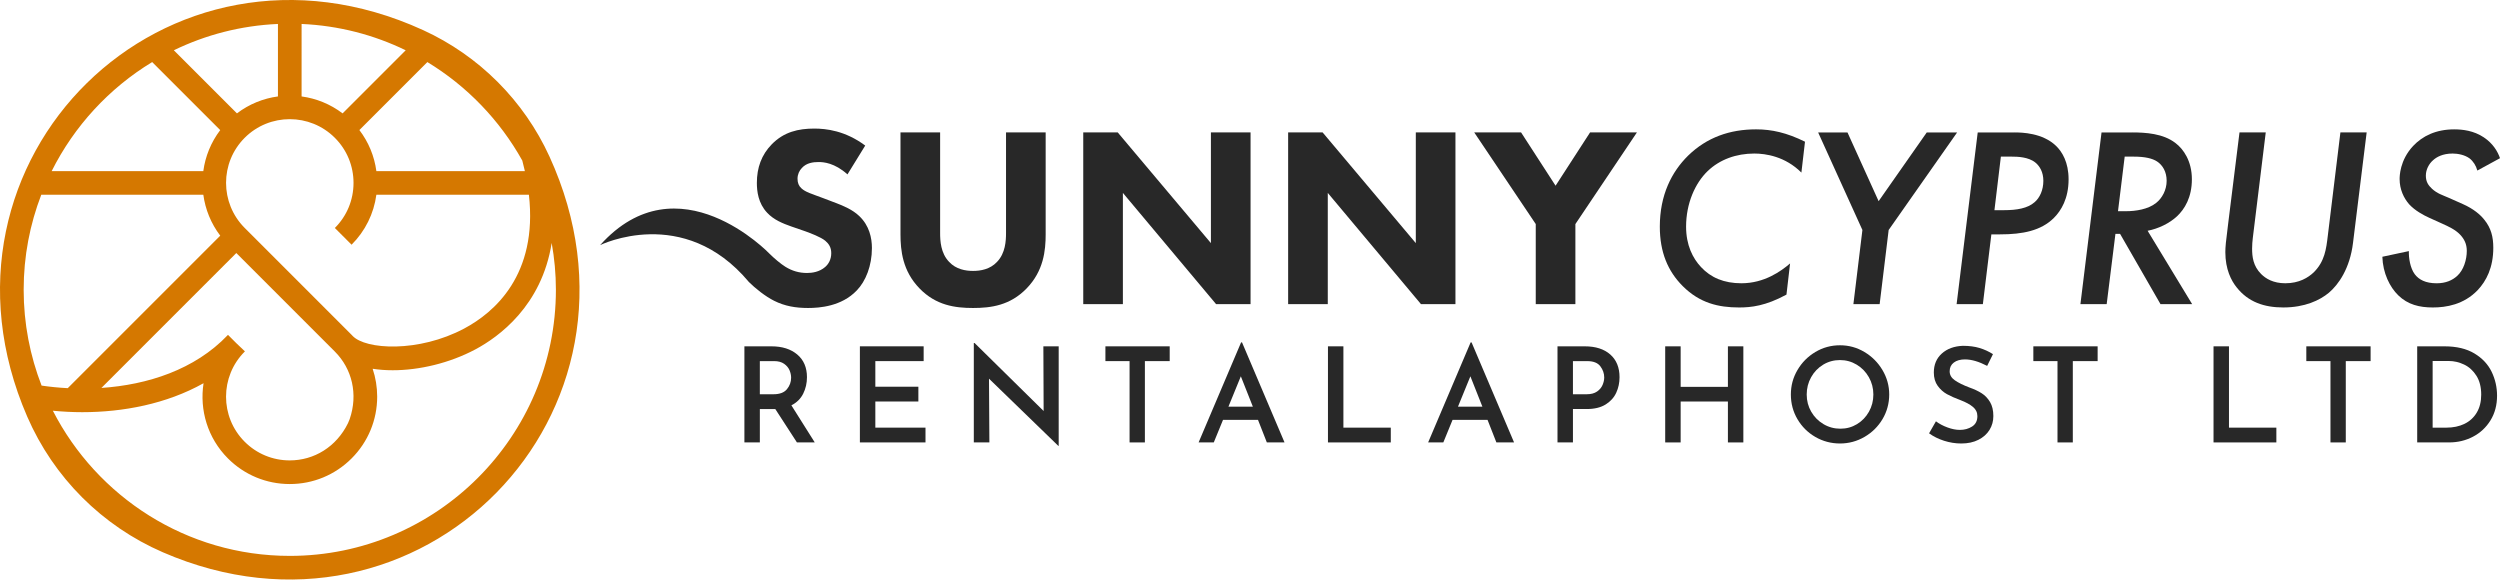
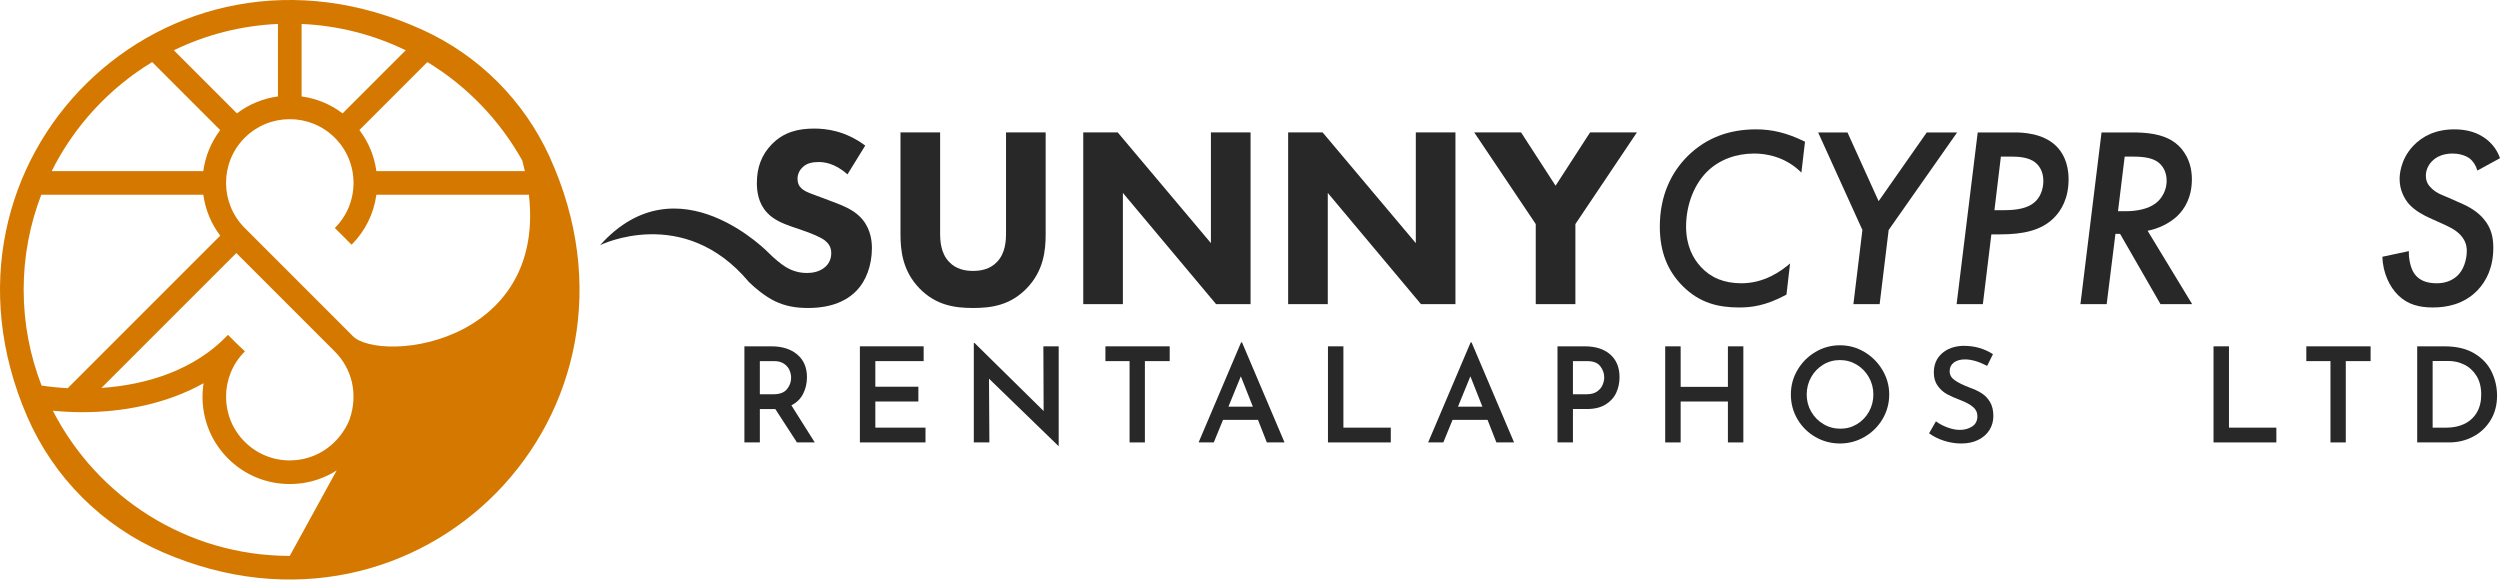
<svg xmlns="http://www.w3.org/2000/svg" id="artwork" viewBox="0 0 3806.88 882.49">
  <defs>
    <style>.cls-1{fill:#282828;}.cls-2{fill:#d57800;}</style>
  </defs>
  <path class="cls-1" d="M1592.3,356.49c0,25.09-3.14,56.05-29.01,82.71-25.09,25.87-54.09,29.79-81.53,29.79s-56.44-3.92-81.53-29.79c-25.87-26.65-29.01-57.62-29.01-82.71v-154.83h60.36v153.26c0,11.37.78,30.57,13.72,43.9,10.58,11.37,25.09,13.72,36.45,13.72s25.87-2.35,36.45-13.72c12.93-13.33,13.72-32.53,13.72-43.9v-153.26h60.36v154.83h.02Z" />
  <path class="cls-1" d="M1649.52,463.1V201.66h52.52l141.89,168.55v-168.55h60.36v261.44h-52.52l-141.89-169.33v169.33h-60.36Z" />
  <path class="cls-1" d="M1961.52,463.1V201.66h52.52l141.89,168.55v-168.55h60.36v261.44h-52.52l-141.89-169.33v169.33h-60.36Z" />
  <path class="cls-1" d="M2338.58,341.2l-93.68-139.54h71.34l52.52,81.14,52.52-81.14h71.34l-93.68,139.54v121.9h-60.36v-121.9h0Z" />
  <path class="cls-1" d="M2743.09,262.81c-24.69-24.69-54.48-29.01-71.73-29.01-27.44,0-52.52,9.02-70.95,26.65-19.21,18.42-32.92,49.39-32.92,84.67,0,28.22,10.19,48.21,22.73,61.54,14.9,16.07,34.89,24.69,61.54,24.69,34.89,0,60.36-18.42,74.08-30.18l-5.49,47.43c-31.75,17.25-53.7,19.6-72.12,19.6-31.36,0-59.97-6.66-85.84-32.53-22.73-22.73-34.89-51.74-34.89-90.54,0-48.21,18.03-83.49,43.12-108.18,28.61-27.83,63.5-39.98,103.48-39.98,23.91,0,46.64,5.1,74.47,18.81l-5.49,47.04h0Z" />
  <path class="cls-1" d="M2835.98,350.22l-67.42-148.56h44.68l47.43,104.66,73.3-104.66h46.25l-104.26,148.56-13.72,112.89h-39.98l13.72-112.89h0Z" />
  <path class="cls-1" d="M3067.62,201.66c11.37,0,42.72.78,63.11,20.38,9.41,9.02,19.21,25.09,19.21,50.96,0,29.4-11.37,47.82-22.34,58.8-19.6,19.6-47.82,25.09-81.92,25.09h-13.33l-12.94,106.22h-39.98l32.14-261.44h56.05ZM3037.05,320.04h14.89c18.81,0,35.67-2.74,46.25-12.15,7.84-6.66,13.33-18.42,13.33-32.53,0-13.33-5.49-22.34-12.15-27.83-10.58-8.62-27.44-9.02-35.67-9.02h-16.86l-9.8,81.53h.01Z" />
  <path class="cls-1" d="M3246.75,201.66c20.38,0,47.04,1.57,65.85,16.07,12.54,9.41,25.09,27.83,25.09,55.27s-10.97,45.47-22.73,56.44c-11.37,10.58-28.22,18.81-44.68,21.95l67.81,111.71h-48.21l-61.54-107.01h-7.06l-13.33,107.01h-39.98l32.14-261.44h46.64ZM3225.19,321.6h12.54c14.11,0,33.32-2.74,45.47-12.54,9.02-7.06,16.07-19.6,16.07-33.71s-6.27-23.91-14.5-29.4c-7.06-4.7-18.42-7.45-35.67-7.45h-13.72l-10.19,83.1h0Z" />
-   <path class="cls-1" d="M3450.17,201.66l-18.03,146.99c-.78,7.84-2.74,18.42-2.74,29.79,0,12.54,1.57,26.65,13.72,38.8,7.06,7.06,18.42,14.11,36.84,14.11,21.17,0,34.89-8.62,43.51-16.85,16.46-16.46,18.81-35.28,21.17-55.27l19.21-157.57h39.98l-20.77,168.15c-4.7,38.8-21.95,63.5-36.84,76.04-13.72,11.37-36.45,22.34-69.38,22.34-29,0-53.31-8.23-70.95-30.57-8.23-10.19-17.25-27.44-17.25-53.7,0-7.45.78-16.07,4.31-43.51l17.25-138.76h39.98-.01Z" />
  <path class="cls-1" d="M3772.37,259.67c-1.96-7.45-6.27-14.11-11.76-18.42-7.45-5.49-18.03-7.45-25.87-7.45-15.29,0-24.69,5.49-29.79,10.19-6.27,5.49-10.98,14.11-10.98,23.52s3.92,14.89,9.41,19.99c8.23,7.45,15.68,9.41,25.48,13.72l21.17,9.41c16.85,7.45,27.04,16.46,32.92,23.91,10.58,12.94,13.72,26.65,13.72,42.72,0,30.18-10.58,50.56-23.91,64.67-21.17,21.95-47.82,26.26-68.2,26.26s-38.02-4.31-52.52-18.42c-12.94-12.54-23.52-33.71-24.3-58.79l40.37-8.62c-.39,10.19,1.96,25.87,9.02,35.28,6.27,8.23,16.46,13.72,33.32,13.72,14.11,0,23.91-4.7,30.96-10.98,10.19-9.02,14.9-25.09,14.9-38.41,0-10.58-3.92-18.03-10.19-24.69-7.45-7.84-18.03-12.54-26.65-16.46l-19.99-9.02c-9.41-4.31-21.95-10.98-30.96-20.77-8.23-9.41-14.5-22.73-14.5-38.41,0-3.53,0-28.61,20.77-50.56,14.11-14.9,34.49-25.09,62.32-25.09,12.94,0,29.79,1.96,45.08,12.15,14.11,9.41,21.17,21.56,24.69,31.75l-34.49,18.81h-.02Z" />
  <path class="cls-1" d="M1213.54,673.71l-32.96-50.85h-23.52v50.85h-23.52v-146.33h41.21c16.35,0,29.45,4.16,39.29,12.46,9.85,8.31,14.77,19.83,14.77,34.57,0,8.98-1.91,17.32-5.73,25.02-3.82,7.71-9.82,13.64-17.99,17.79l35.58,56.48h-27.13ZM1157.05,600.34h20.9c9.38,0,16.18-2.58,20.4-7.74s6.33-10.95,6.33-17.39c0-3.75-.8-7.54-2.41-11.36s-4.36-7.1-8.24-9.85c-3.89-2.75-8.98-4.12-15.28-4.12h-21.71v50.45h.01Z" />
  <path class="cls-1" d="M1406.49,527.38v22.51h-73.57v38.99h65.53v22.51h-65.53v39.8h76.38v22.51h-99.9v-146.33h97.09Z" />
  <path class="cls-1" d="M1612.12,527.38v151.55h-.6l-105.53-102.31.6,97.08h-23.72v-151.35h1.21l105.12,103.51-.4-98.49h23.32Z" />
  <path class="cls-1" d="M1781.16,527.38v22.51h-37.79v123.82h-23.32v-123.82h-36.78v-22.51h97.89Z" />
  <path class="cls-1" d="M1915.62,639.34h-53.27l-14.07,34.37h-23.12l64.72-152.36h1.41l64.72,152.36h-26.93l-13.47-34.37h.01ZM1907.78,619.24l-18.29-46.23-18.89,46.23h37.18Z" />
  <path class="cls-1" d="M2045.67,527.38v123.82h72.16v22.51h-95.68v-146.33h23.52Z" />
  <path class="cls-1" d="M2265.16,639.34h-53.27l-14.07,34.37h-23.12l64.72-152.36h1.41l64.72,152.36h-26.93l-13.47-34.37h.01ZM2257.32,619.24l-18.29-46.23-18.89,46.23h37.18Z" />
  <path class="cls-1" d="M2452.09,539.84c9.38,8.31,14.07,19.83,14.07,34.57,0,8.44-1.68,16.32-5.03,23.62-3.35,7.31-8.74,13.27-16.18,17.89s-16.98,6.93-28.64,6.93h-21.1v50.85h-23.52v-146.33h41.41c16.61,0,29.61,4.16,38.99,12.46h0ZM2431.88,596.22c3.95-2.75,6.76-6.1,8.44-10.05,1.67-3.95,2.51-7.74,2.51-11.36,0-6.16-1.98-11.86-5.93-17.08-3.95-5.23-10.62-7.84-20-7.84h-21.71v50.45h21.1c6.43,0,11.62-1.37,15.58-4.12h0Z" />
  <path class="cls-1" d="M2654.69,673.71h-23.52v-62.31h-71.96v62.31h-23.52v-146.33h23.52v61.71h71.96v-61.71h23.52v146.33Z" />
  <path class="cls-1" d="M2737.1,563.46c6.7-11.46,15.78-20.6,27.24-27.44s23.95-10.25,37.49-10.25,25.83,3.42,37.29,10.25,20.6,16.01,27.44,27.54c6.83,11.53,10.25,23.92,10.25,37.19s-3.39,26-10.15,37.39c-6.77,11.39-15.91,20.44-27.44,27.13-11.53,6.7-23.99,10.05-37.39,10.05s-26.03-3.32-37.49-9.95-20.54-15.64-27.24-27.03-10.05-23.92-10.05-37.59,3.35-25.83,10.05-37.29h0ZM2758,626.87c4.55,7.91,10.75,14.21,18.59,18.89,7.84,4.69,16.45,7.04,25.83,7.04s17.69-2.31,25.33-6.93,13.7-10.92,18.19-18.89c4.49-7.97,6.73-16.71,6.73-26.23s-2.28-18.29-6.83-26.33c-4.56-8.04-10.72-14.4-18.49-19.09s-16.28-7.04-25.53-7.04-17.92,2.35-25.63,7.04-13.8,11.05-18.29,19.09c-4.49,8.04-6.73,16.82-6.73,26.33s2.28,18.22,6.83,26.13h0Z" />
  <path class="cls-1" d="M2992.37,547.28c-7.24,0-12.96,1.61-17.19,4.82-4.22,3.22-6.33,7.64-6.33,13.27s2.64,10.08,7.94,13.77c5.29,3.69,12.69,7.34,22.21,10.95,7.24,2.55,13.43,5.46,18.59,8.74,5.16,3.28,9.41,7.74,12.76,13.37s5.03,12.73,5.03,21.31c0,7.77-1.94,14.81-5.83,21.11-3.89,6.3-9.52,11.33-16.88,15.08-7.37,3.75-16.08,5.63-26.13,5.63-8.84,0-17.56-1.38-26.13-4.12-8.58-2.75-16.22-6.53-22.91-11.36l10.45-18.29c4.96,3.75,10.82,6.87,17.59,9.35,6.76,2.48,13.03,3.72,18.79,3.72,7.1,0,13.33-1.71,18.69-5.13,5.36-3.42,8.04-8.67,8.04-15.78,0-5.63-2.25-10.32-6.73-14.07-4.49-3.75-10.75-7.17-18.79-10.25-8.31-3.08-15.21-6.13-20.7-9.15-5.5-3.01-10.22-7.24-14.17-12.66-3.95-5.43-5.93-12.23-5.93-20.4,0-11.92,4.05-21.54,12.16-28.84,8.11-7.3,18.79-11.22,32.06-11.76,9.65,0,18.12,1.11,25.43,3.32,7.3,2.21,14.1,5.33,20.4,9.35l-8.84,17.89c-12.6-6.56-23.79-9.85-33.57-9.85v-.02Z" />
-   <path class="cls-1" d="M3194.17,527.38v22.51h-37.79v123.82h-23.32v-123.82h-36.78v-22.51h97.89Z" />
  <path class="cls-1" d="M3394.17,527.38v123.82h72.16v22.51h-95.68v-146.33h23.52Z" />
  <path class="cls-1" d="M3609.84,527.38v22.51h-37.79v123.82h-23.32v-123.82h-36.78v-22.51h97.89Z" />
  <path class="cls-1" d="M3680.79,527.38h41.61c18.36,0,33.53,3.62,45.53,10.85,11.99,7.24,20.73,16.55,26.23,27.94,5.49,11.39,8.24,23.52,8.24,36.38,0,14.21-3.32,26.7-9.95,37.49s-15.51,19.1-26.63,24.92c-11.12,5.83-23.25,8.74-36.38,8.74h-48.64v-146.33h-.01ZM3725.21,651.2c10.45,0,19.66-1.94,27.64-5.83,7.97-3.88,14.2-9.61,18.69-17.19,4.49-7.57,6.73-16.65,6.73-27.24,0-11.52-2.45-21.14-7.34-28.84-4.89-7.7-11.12-13.37-18.69-16.98-7.57-3.62-15.38-5.43-23.42-5.43h-24.52v101.5h20.91Z" />
  <path class="cls-1" d="M913.85,373.25s127.14-62.73,226.51,56.14c9.8,9.8,25.09,21.95,38.41,28.61,16.46,8.23,32.92,10.98,51.74,10.98,17.25,0,50.96-2.35,74.08-26.65,13.72-14.11,23.13-37.63,23.13-64.67,0-15.29-3.92-34.1-19.21-48.6h.01c-10.19-9.81-24.3-15.69-35.67-20l-19.6-7.45c-17.64-6.66-26.65-9.02-32.93-14.9-3.92-3.53-5.88-8.23-5.88-14.5,0-6.66,2.74-12.54,6.66-16.46,7.06-7.84,17.25-9.02,25.48-9.02,7.45,0,24.3,1.18,43.9,18.81l27.05-43.9c-30.57-22.73-59.58-25.87-77.61-25.87-24.3,0-46.25,5.1-64.67,23.91-15.68,16.07-22.73,35.67-22.73,58.8,0,12.54,1.96,30.97,15.68,45.47,10.19,10.98,24.3,16.46,36.45,20.77l21.56,7.45c7.45,2.74,23.52,8.62,30.57,14.5,5.49,4.7,9.02,10.19,9.02,18.81,0,9.8-4.31,16.85-9.41,21.17-8.62,7.45-19.6,9.02-27.44,9.02-12.15,0-22.73-3.14-32.93-9.41-7.06-4.31-17.64-13.33-24.3-19.99,0,0-139.03-145.51-257.87-13.02Z" />
-   <path class="cls-2" d="M644.09,45.76C252.78-133.06-128.31,243.42,41.5,634.52c40.18,92.54,113.87,166.24,206.4,206.43,391.14,169.91,767.73-211.28,588.79-602.63-38.95-85.18-107.41-153.64-192.6-192.57h0ZM707.03,500.19c-69.61,37.15-150.65,32.3-170.3,11.1-.46-.48-.9-.97-1.37-1.44l-81.33-81.34-81.39-81.39c-37.86-37.86-37.88-99.43-.06-137.26,37.86-37.85,99.46-37.85,137.31,0,18.34,18.33,28.43,42.72,28.43,68.66s-10.1,50.32-28.43,68.65l25.47,25.47c20.83-20.83,33.88-47.36,37.75-76.08h232.27c13.96,122.46-53.13,179.5-98.35,203.62h0ZM372.63,535.36c.11-.11.22-.21.33-.32l-13.06-12.41-12.73-12.73c-.11.11-.2.23-.31.34h-.01c-50.33,52.92-122.57,75.75-192.43,80.49l205.44-205.43,68.69,68.69,81.33,81.34c26.29,26.27,35.64,65,22.59,102.89-.73,2.11-1.59,4.18-2.57,6.19-17.6,35.96-51.53,56.66-88.68,56.66-25.94,0-50.32-10.1-68.65-28.43-37.82-37.83-37.8-99.4.06-137.26h0v-.02ZM521.68,172.66c-18.67-14.2-40.21-22.8-62.43-25.81V36.48c56.6,2.49,110.23,16.61,158.52,40.08l-96.09,96.1h0ZM423.24,146.84c-22.22,3.01-43.76,11.6-62.44,25.8l-96.09-96.08c48.29-23.47,101.92-37.59,158.52-40.08v110.36h.01ZM795.34,244.51c1.45,5.46,2.73,10.8,3.9,16.04h-226.12c-3.06-22.81-11.93-44.22-25.87-62.51l103.52-103.52c60.24,36.54,110.19,88.36,144.58,150h-.01ZM231.73,94.51l103.61,103.6c-14.19,18.67-22.77,40.22-25.76,62.44H78.69c34.38-68.7,87.64-126.38,153.04-166.04ZM62.82,296.57h246.79c3.02,22.16,11.6,43.65,25.76,62.29l-232.23,232.23c-13.69-.72-27.04-2.05-39.83-3.93-17.55-45.31-27.28-94.48-27.28-145.91s9.55-99.71,26.8-144.68h0ZM441.25,846.48c-157.14,0-293.57-89.97-360.76-221.04,14.52,1.4,29.48,2.22,44.79,2.22,61.77,0,128.08-12.37,184.68-44.12-6.28,40.53,6.01,83.4,37.16,114.55,25.13,25.14,58.56,38.99,94.12,38.99s68.99-13.85,94.13-38.99,38.99-58.57,38.99-94.12c0-14.65-2.39-28.93-6.91-42.43,9.59,1.49,19.8,2.26,30.43,2.26,40.3,0,86.45-10.66,126.12-31.82,35.19-18.78,100.92-66.07,116.09-162.03,4.13,23.17,6.41,46.96,6.41,71.3,0,223.44-181.79,405.23-405.23,405.23h-.02Z" />
+   <path class="cls-2" d="M644.09,45.76C252.78-133.06-128.31,243.42,41.5,634.52c40.18,92.54,113.87,166.24,206.4,206.43,391.14,169.91,767.73-211.28,588.79-602.63-38.95-85.18-107.41-153.64-192.6-192.57h0ZM707.03,500.19c-69.61,37.15-150.65,32.3-170.3,11.1-.46-.48-.9-.97-1.37-1.44l-81.33-81.34-81.39-81.39c-37.86-37.86-37.88-99.43-.06-137.26,37.86-37.85,99.46-37.85,137.31,0,18.34,18.33,28.43,42.72,28.43,68.66s-10.1,50.32-28.43,68.65l25.47,25.47c20.83-20.83,33.88-47.36,37.75-76.08h232.27c13.96,122.46-53.13,179.5-98.35,203.62h0ZM372.63,535.36c.11-.11.22-.21.33-.32l-13.06-12.41-12.73-12.73c-.11.11-.2.23-.31.34h-.01c-50.33,52.92-122.57,75.75-192.43,80.49l205.44-205.43,68.69,68.69,81.33,81.34c26.29,26.27,35.64,65,22.59,102.89-.73,2.11-1.59,4.18-2.57,6.19-17.6,35.96-51.53,56.66-88.68,56.66-25.94,0-50.32-10.1-68.65-28.43-37.82-37.83-37.8-99.4.06-137.26h0v-.02ZM521.68,172.66c-18.67-14.2-40.21-22.8-62.43-25.81V36.48c56.6,2.49,110.23,16.61,158.52,40.08l-96.09,96.1h0ZM423.24,146.84c-22.22,3.01-43.76,11.6-62.44,25.8l-96.09-96.08c48.29-23.47,101.92-37.59,158.52-40.08v110.36h.01ZM795.34,244.51c1.45,5.46,2.73,10.8,3.9,16.04h-226.12c-3.06-22.81-11.93-44.22-25.87-62.51l103.52-103.52c60.24,36.54,110.19,88.36,144.58,150h-.01ZM231.73,94.51l103.61,103.6c-14.19,18.67-22.77,40.22-25.76,62.44H78.69c34.38-68.7,87.64-126.38,153.04-166.04ZM62.82,296.57h246.79c3.02,22.16,11.6,43.65,25.76,62.29l-232.23,232.23c-13.69-.72-27.04-2.05-39.83-3.93-17.55-45.31-27.28-94.48-27.28-145.91s9.55-99.71,26.8-144.68h0ZM441.25,846.48c-157.14,0-293.57-89.97-360.76-221.04,14.52,1.4,29.48,2.22,44.79,2.22,61.77,0,128.08-12.37,184.68-44.12-6.28,40.53,6.01,83.4,37.16,114.55,25.13,25.14,58.56,38.99,94.12,38.99s68.99-13.85,94.13-38.99,38.99-58.57,38.99-94.12h-.02Z" />
</svg>